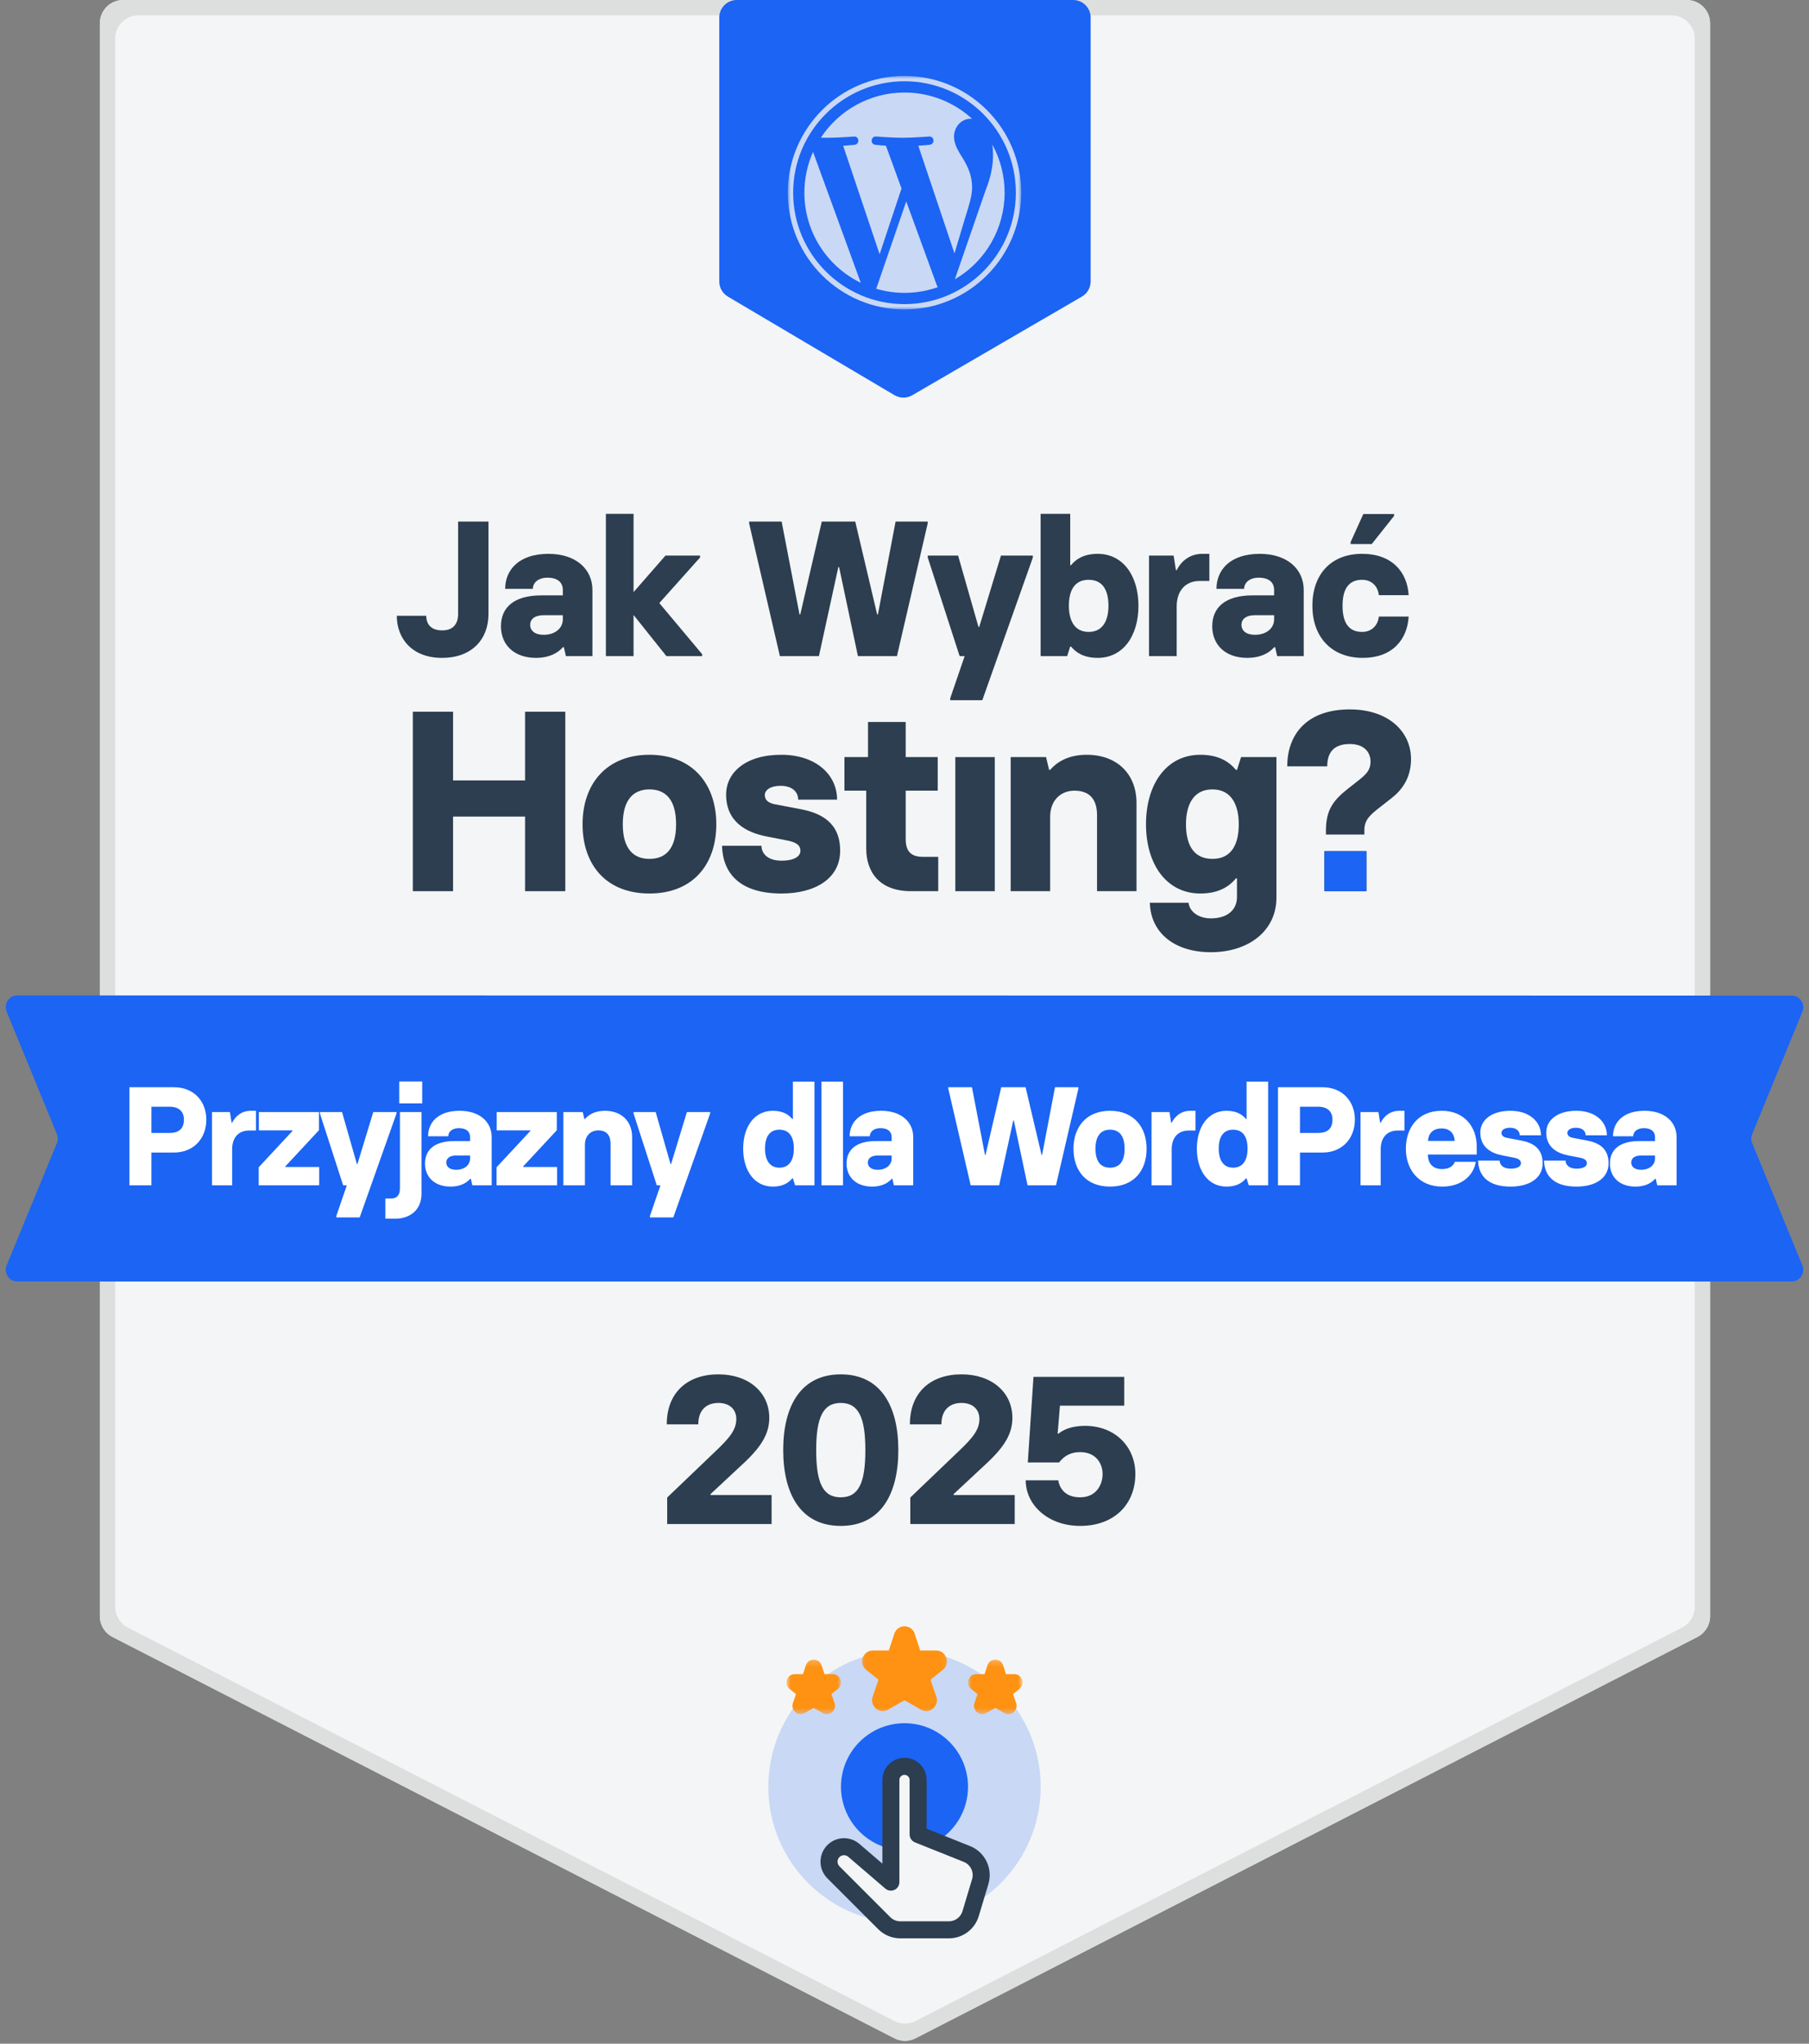
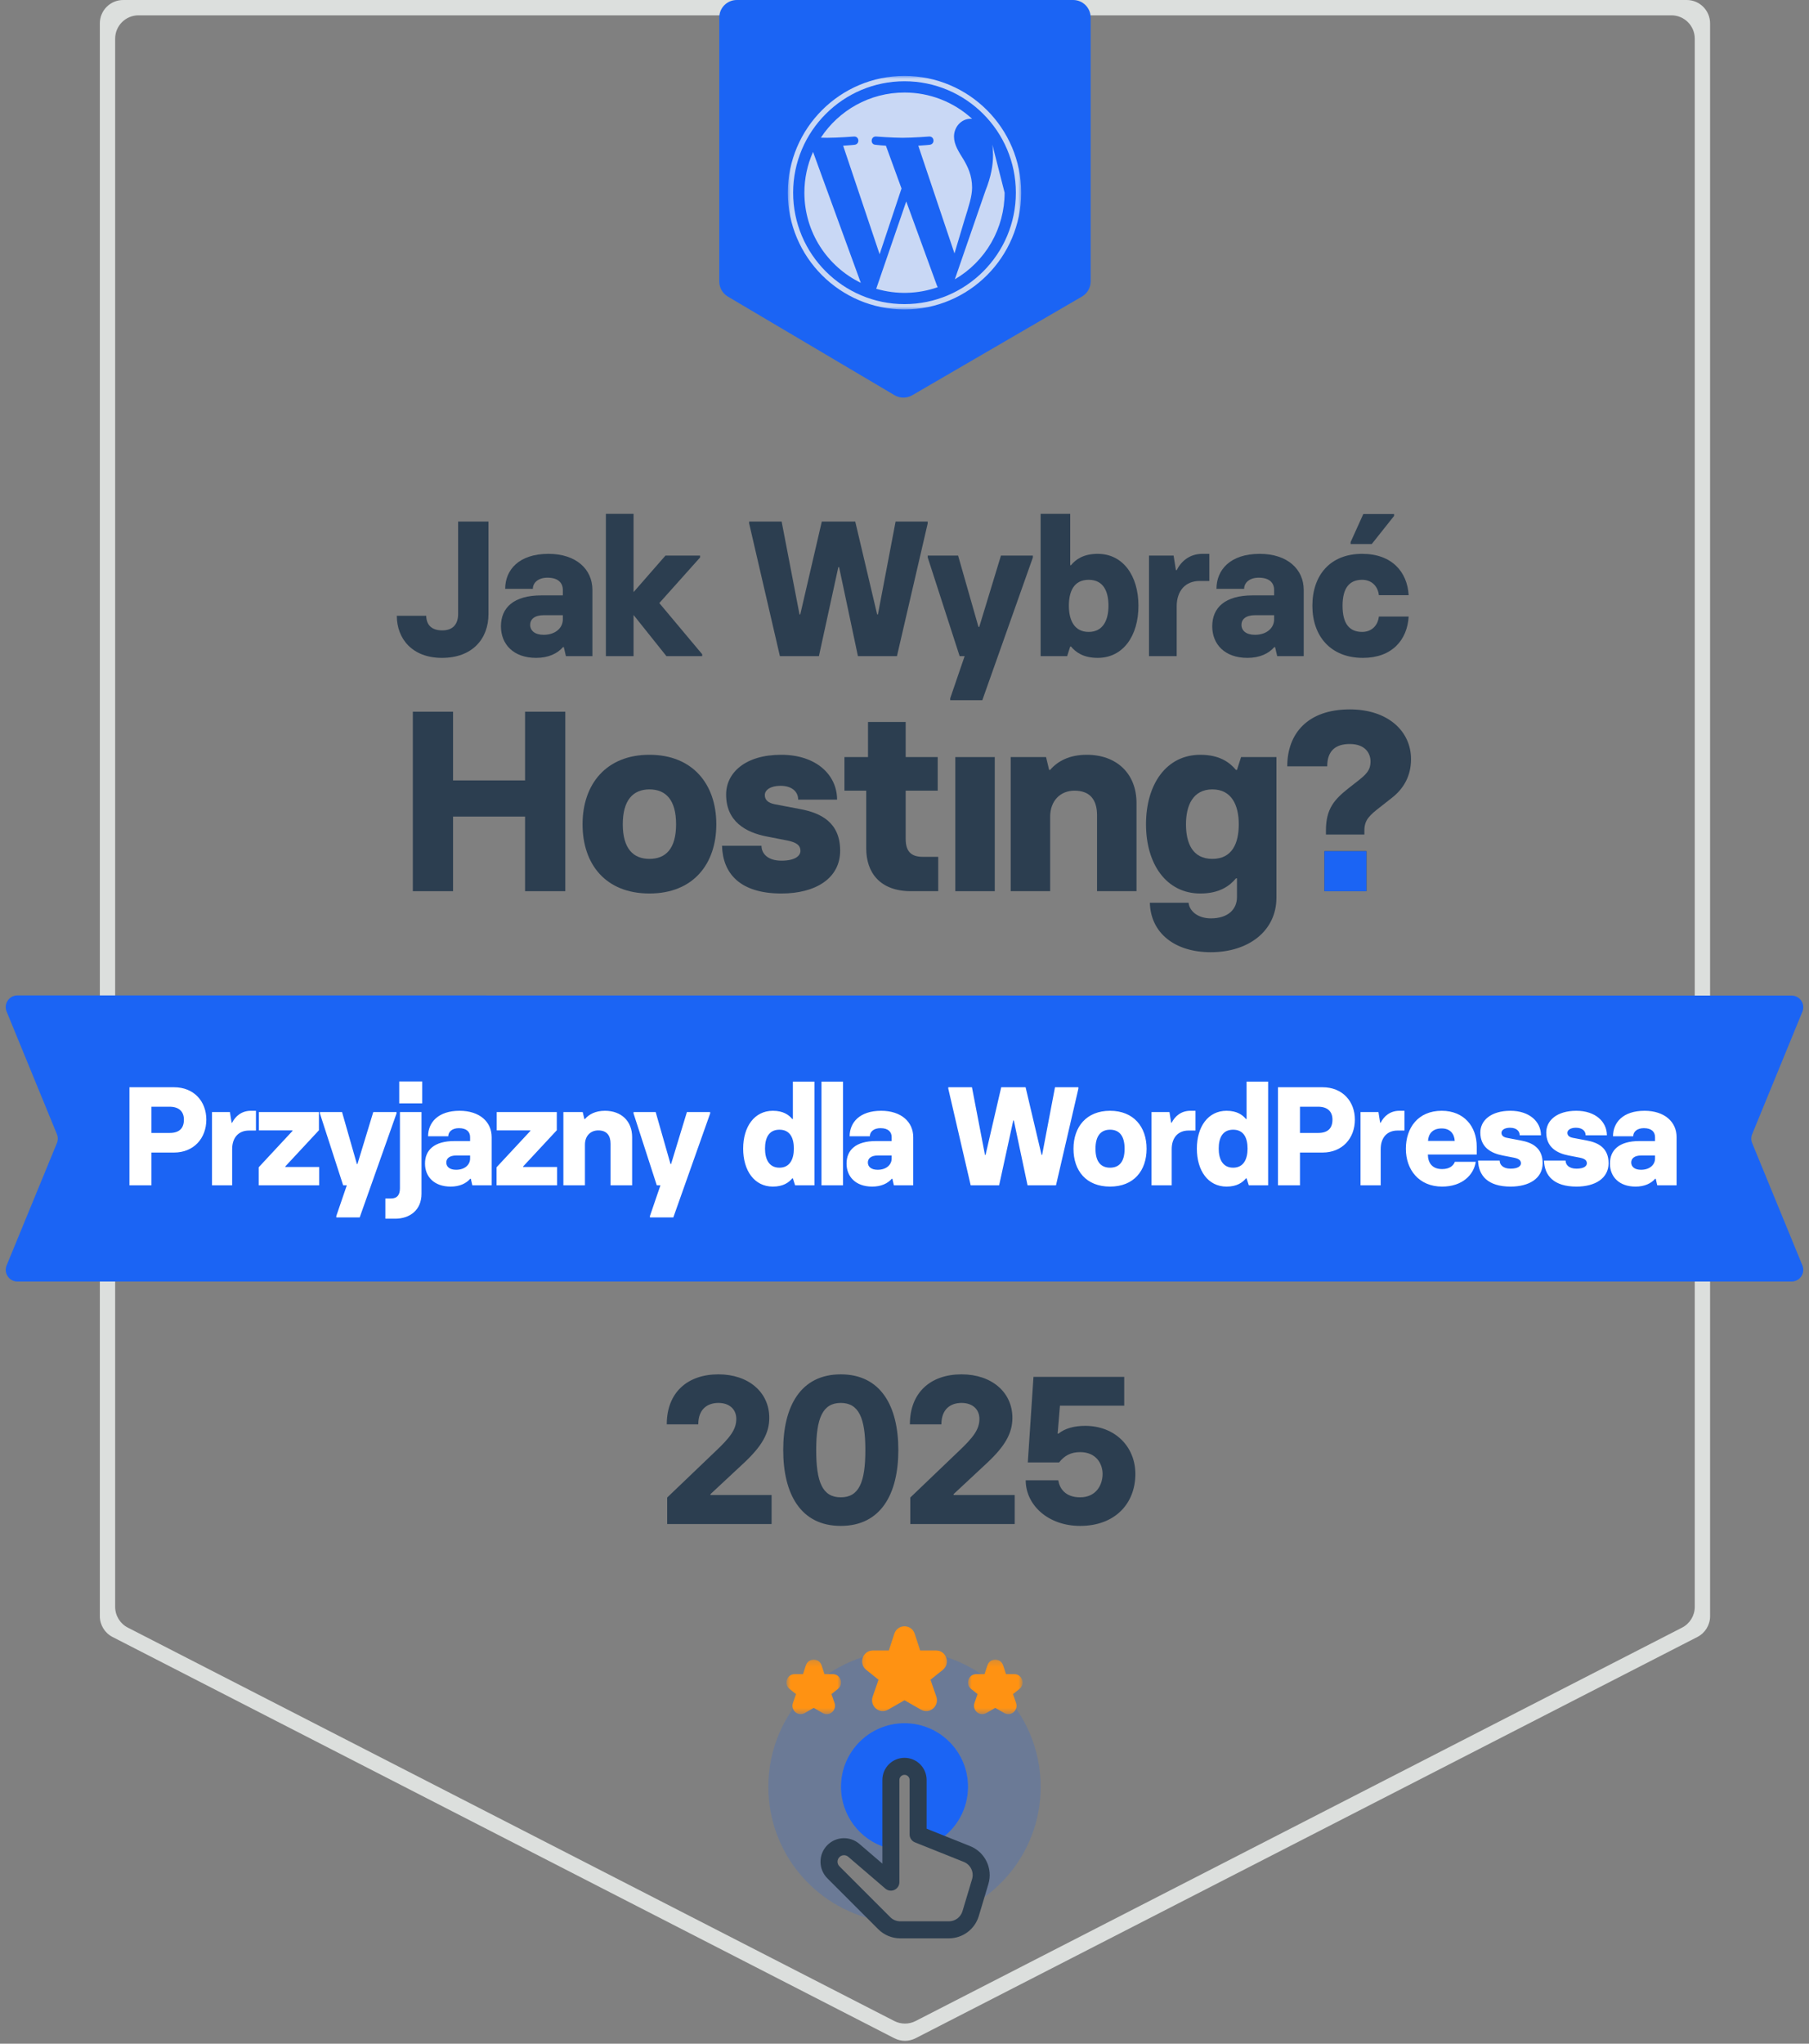
<svg xmlns="http://www.w3.org/2000/svg" fill="none" height="350" viewBox="0 0 310 350" width="310">
  <rect x="0" y="0" width="310" height="350" fill="#808080" stroke="none" />
  <clipPath id="a">
    <path d="m0 0h310v350h-310z" />
  </clipPath>
  <mask id="b" height="56" maskUnits="userSpaceOnUse" width="56" x="127" y="278">
    <path d="m127 278h56v56h-56z" fill="#fff" />
  </mask>
  <mask id="c" height="10" maskUnits="userSpaceOnUse" width="11" x="134" y="284">
    <path d="m134.778 284.222h9.333v9.334h-9.333z" fill="#fff" />
  </mask>
  <mask id="d" height="16" maskUnits="userSpaceOnUse" width="16" x="147" y="278">
    <path d="m147.222 278h15.556v15.556h-15.556z" fill="#fff" />
  </mask>
  <mask id="e" height="10" maskUnits="userSpaceOnUse" width="11" x="165" y="284">
    <path d="m165.889 284.222h9.333v9.334h-9.333z" fill="#fff" />
  </mask>
  <mask id="f" height="40" maskUnits="userSpaceOnUse" width="40" x="135" y="13">
    <path d="m135 13h40v40h-40z" fill="#fff" />
  </mask>
  <g clip-path="url(#a)">
-     <path d="m293.049 276.786c0 1.5-.84 2.875-2.175 3.559l-133.97 68.719c-1.146.587-2.505.587-3.651 0l-133.97-68.719c-1.335-.684-2.174-2.059-2.174-3.559v-272.786c0-2.209 1.791-4 4-4h267.94c2.209 0 4 1.791 4 4z" fill="#f4f5f6" />
    <path d="m286.424 2.625c2.209 0 4 1.791 4 4v268.56c0 1.5-.84 2.874-2.175 3.559l-131.345 67.371c-1.146.588-2.505.588-3.651 0l-131.345-67.371c-1.335-.685-2.174-2.059-2.174-3.559v-268.56c0-2.209 1.791-4 4-4zm6.625 1.375c0-2.209-1.791-4-4-4h-267.94c-2.209 0-4 1.791-4 4v272.786c0 1.5.84 2.875 2.174 3.559l133.97 68.719c1.146.587 2.505.587 3.651 0l133.97-68.719c1.335-.684 2.175-2.059 2.175-3.559z" fill="#dcdfdd" />
    <path d="m186.898 48.197c0 1.069-.568 2.057-1.493 2.594l-29.081 16.9c-.939.546-2.1.541-3.035-.011l-28.556-16.885c-.913-.54-1.474-1.522-1.474-2.582v-45.212c0-1.657 1.344-3 3-3h57.639c1.657 0 3 1.343 3 3z" fill="#1b64f4" />
    <path d="m308.867 216.712c.54 1.316-.428 2.76-1.851 2.76h-304.031c-1.423 0-2.391-1.445-1.85-2.761l8.617-20.951c.2-.487.2-1.033.001-1.52l-8.621-21.009c-.54-1.316.428-2.759 1.85-2.759l304.035.028c1.422 0 2.39 1.443 1.85 2.759l-8.607 20.981c-.2.487-.2 1.033 0 1.519z" fill="#1b64f4" />
    <path d="m22.18 203v-16.8h7.632c3.432 0 5.544 2.424 5.544 5.544 0 3.216-2.16 5.64-5.544 5.64h-3.864v5.616zm3.768-8.976h3.12c1.608 0 2.448-.744 2.448-2.28 0-1.44-.912-2.208-2.448-2.208h-3.12zm10.378 8.976v-12.552h3.072l.288 1.824h.096c.552-1.104 1.608-2.04 3.216-2.04h.864v3.384h-1.2c-1.752 0-2.88 1.176-2.88 3.192v6.192zm8.008 0v-3.096l5.784-6.216v-.096h-5.76v-3.144h10.296v3.12l-5.76 6.192v.096h5.808v3.144zm10.487-12.552h3.792l2.544 8.904h.096l2.712-8.904h3.984v.24l-6.312 17.808h-4.008v-.24l1.8-5.256h-.624l-3.984-12.312zm13.593-1.488v-3.744h3.936v3.744zm-2.376 19.752v-3.456h.912c1.128 0 1.584-.624 1.584-1.752v-13.056h3.696v13.992c0 2.832-2.04 4.272-4.512 4.272zm11.185-5.496c-2.832 0-4.392-1.704-4.392-3.936 0-2.328 1.584-3.864 5.04-3.864h2.688v-.672c0-.864-.552-1.536-1.92-1.536-1.152 0-1.824.624-1.824 1.392h-3.456c0-2.352 1.704-4.368 5.4-4.368 3.432 0 5.496 1.896 5.496 4.512v8.256h-3.312l-.264-1.128h-.096c-.696.792-1.8 1.344-3.36 1.344zm.936-2.88c1.512 0 2.4-.888 2.4-1.92v-.528h-2.376c-1.176 0-1.704.528-1.704 1.2 0 .72.576 1.248 1.68 1.248zm6.936 2.664v-3.096l5.784-6.216v-.096h-5.76v-3.144h10.296v3.12l-5.76 6.192v.096h5.808v3.144zm11.447 0v-12.552h3.312l.287 1.2h.096c.696-.816 1.8-1.416 3.432-1.416 2.784 0 4.656 1.752 4.656 4.512v8.256h-3.696v-7.104c0-1.44-.648-2.304-2.112-2.304-1.32 0-2.28.936-2.28 2.448v6.96zm12.025-12.552h3.792l2.544 8.904h.096l2.712-8.904h3.984v.24l-6.312 17.808h-4.008v-.24l1.8-5.256h-.624l-3.984-12.312zm23.872 12.768c-3.168 0-5.088-2.736-5.088-6.504 0-3.744 1.92-6.48 5.088-6.48 1.776 0 2.736.696 3.336 1.416h.096v-6.408h3.696v17.76h-3.312l-.384-1.2h-.096c-.6.72-1.56 1.416-3.336 1.416zm1.128-3.24c1.824 0 2.472-1.512 2.472-3.264s-.6-3.24-2.472-3.24-2.472 1.488-2.472 3.24.648 3.264 2.472 3.264zm7.205 3.024v-17.76h3.696v17.76zm8.691.216c-2.832 0-4.392-1.704-4.392-3.936 0-2.328 1.584-3.864 5.04-3.864h2.688v-.672c0-.864-.552-1.536-1.92-1.536-1.152 0-1.824.624-1.824 1.392h-3.456c0-2.352 1.704-4.368 5.4-4.368 3.432 0 5.496 1.896 5.496 4.512v8.256h-3.312l-.264-1.128h-.096c-.696.792-1.8 1.344-3.36 1.344zm.936-2.88c1.512 0 2.4-.888 2.4-1.92v-.528h-2.376c-1.176 0-1.704.528-1.704 1.2 0 .72.576 1.248 1.68 1.248zm15.943 2.664-3.84-16.56v-.24h4.056l2.232 11.592h.096l2.688-11.592h4.176l2.736 11.592h.096l2.208-11.592h4.008v.24l-3.84 16.56h-4.872l-2.352-11.112h-.096l-2.424 11.112zm23.879.216c-4.08 0-6.264-2.712-6.264-6.48s2.232-6.504 6.264-6.504 6.264 2.736 6.264 6.504c0 3.744-2.184 6.48-6.264 6.48zm0-3.24c1.536 0 2.496-.96 2.496-3.24s-.96-3.264-2.496-3.264-2.496 1.008-2.496 3.264c0 2.28.984 3.24 2.496 3.24zm7.11 3.024v-12.552h3.072l.288 1.824h.096c.552-1.104 1.608-2.04 3.216-2.04h.864v3.384h-1.2c-1.752 0-2.88 1.176-2.88 3.192v6.192zm12.856.216c-3.168 0-5.088-2.736-5.088-6.504 0-3.744 1.92-6.48 5.088-6.48 1.776 0 2.736.696 3.336 1.416h.096v-6.408h3.696v17.76h-3.312l-.384-1.2h-.096c-.6.72-1.56 1.416-3.336 1.416zm1.128-3.24c1.824 0 2.472-1.512 2.472-3.264s-.6-3.24-2.472-3.24-2.472 1.488-2.472 3.24.648 3.264 2.472 3.264zm7.686 3.024v-16.8h7.632c3.432 0 5.544 2.424 5.544 5.544 0 3.216-2.16 5.64-5.544 5.64h-3.864v5.616zm3.768-8.976h3.12c1.608 0 2.448-.744 2.448-2.28 0-1.44-.912-2.208-2.448-2.208h-3.12zm10.377 8.976v-12.552h3.072l.288 1.824h.096c.552-1.104 1.608-2.04 3.216-2.04h.864v3.384h-1.2c-1.752 0-2.88 1.176-2.88 3.192v6.192zm13.985.216c-3.96 0-6.216-2.88-6.216-6.48 0-3.552 2.064-6.504 6.144-6.504 3.84 0 6 2.712 6 6.12v1.368h-8.376c.024 1.464.768 2.496 2.448 2.496 1.368 0 1.968-.672 2.184-1.248h3.576c-.336 2.256-2.328 4.248-5.76 4.248zm-2.424-7.824h4.584c-.072-1.2-.768-2.136-2.232-2.136-1.584 0-2.28.936-2.352 2.136zm14.152 7.824c-3.912 0-5.496-1.896-5.568-4.464h3.696c0 .696.552 1.392 1.872 1.392s1.776-.48 1.776-.912c0-.552-.408-.816-1.272-.984l-1.848-.36c-2.016-.384-3.84-1.416-3.84-3.936 0-2.04 1.8-3.72 5.16-3.72 3.264 0 5.232 1.872 5.232 4.2h-3.648c.024-.576-.408-1.296-1.656-1.296-.912 0-1.464.384-1.464.864s.336.744.936.864l2.4.456c1.92.36 3.72 1.248 3.72 3.888 0 2.592-2.304 4.008-5.496 4.008zm11.297 0c-3.912 0-5.496-1.896-5.568-4.464h3.696c0 .696.552 1.392 1.872 1.392s1.776-.48 1.776-.912c0-.552-.408-.816-1.272-.984l-1.848-.36c-2.016-.384-3.84-1.416-3.84-3.936 0-2.04 1.8-3.72 5.16-3.72 3.264 0 5.232 1.872 5.232 4.2h-3.648c.024-.576-.408-1.296-1.656-1.296-.912 0-1.464.384-1.464.864s.336.744.936.864l2.4.456c1.92.36 3.72 1.248 3.72 3.888 0 2.592-2.304 4.008-5.496 4.008zm10.122 0c-2.832 0-4.392-1.704-4.392-3.936 0-2.328 1.584-3.864 5.04-3.864h2.688v-.672c0-.864-.552-1.536-1.92-1.536-1.152 0-1.824.624-1.824 1.392h-3.456c0-2.352 1.704-4.368 5.4-4.368 3.432 0 5.496 1.896 5.496 4.512v8.256h-3.312l-.264-1.128h-.096c-.696.792-1.8 1.344-3.36 1.344zm.936-2.88c1.512 0 2.4-.888 2.4-1.92v-.528h-2.376c-1.176 0-1.704.528-1.704 1.2 0 .72.576 1.248 1.68 1.248z" fill="#fff" />
    <g mask="url(#b)">
      <g clip-rule="evenodd" fill-rule="evenodd">
        <path d="m131.667 306c0 11.196 7.885 20.55 18.404 22.812l-7.256-8.293c-.989-1.131-.836-2.858.337-3.796.376-.301.813-.484 1.263-.55.181-.027.364-.034.546-.023.572.035 1.135.256 1.59.661l5.338 4.745v-5.118c-4.498-1.339-7.778-5.505-7.778-10.438 0-6.014 4.875-10.889 10.889-10.889s10.889 4.875 10.889 10.889c0 3.768-1.914 7.089-4.823 9.044l4.89 2.096c1.754.752 2.704 2.666 2.241 4.517l-1.07 4.282c6.72-4.096 11.206-11.494 11.206-19.939 0-12.887-10.446-23.333-23.333-23.333s-23.333 10.446-23.333 23.333z" fill="#1b64f4" opacity=".2" />
        <path d="m154.599 302.914c.131-.017.265-.025.401-.025 1.718 0 3.111 1.393 3.111 3.111v7.778l2.955 1.266c2.909-1.955 4.823-5.276 4.823-9.044 0-6.014-4.875-10.889-10.889-10.889s-10.889 4.875-10.889 10.889c0 4.932 3.28 9.099 7.778 10.438v-10.438c0-1.582 1.181-2.889 2.71-3.086z" fill="#1b64f4" />
        <path d="m155 303.958c-.483 0-.875.392-.875.875v17.5c0 .57-.331 1.087-.849 1.325-.517.238-1.126.153-1.558-.217l-6.36-5.452c-.441-.378-1.099-.352-1.509.058-.434.434-.434 1.138 0 1.572l8.71 8.711c.456.456 1.074.712 1.719.712h8.329c1.073 0 2.019-.704 2.328-1.732l1.646-5.489c.362-1.205-.257-2.487-1.425-2.955l-8.364-3.345c-.554-.222-.917-.758-.917-1.354v-9.334c0-.483-.392-.875-.875-.875zm-3.791.875c0-2.094 1.697-3.791 3.791-3.791s3.792 1.697 3.792 3.791v8.346l7.447 2.979c2.571 1.029 3.932 3.849 3.136 6.502l-1.647 5.488c-.678 2.261-2.76 3.81-5.121 3.81h-8.329c-1.418 0-2.779-.563-3.781-1.566l-8.711-8.71c-1.573-1.573-1.573-4.124 0-5.697 1.489-1.489 3.872-1.58 5.47-.21l3.953 3.388z" fill="#2c3e50" />
      </g>
      <g mask="url(#c)">
        <path d="m138.102 285.201c.427-1.305 2.259-1.305 2.686 0l.494 1.509h1.414c1.372 0 1.904 1.723.88 2.543l-1.095.876.53 1.528c.415 1.199-.858 2.384-2.034 1.71l-1.532-.877-1.532.877c-1.176.674-2.45-.511-2.034-1.71l.53-1.528-1.095-.876c-1.024-.82-.492-2.543.879-2.543h1.415z" fill="#ff9212" />
      </g>
      <g mask="url(#d)">
        <path clip-rule="evenodd" d="m153.255 279.793c.556-1.699 2.935-1.699 3.491 0l.94 2.871h2.734c1.774 0 2.483 2.242 1.141 3.315l-2.11 1.689 1.003 2.893c.546 1.575-1.124 3.1-2.642 2.23l-2.811-1.61-2.812 1.61c-1.517.87-3.188-.655-2.642-2.23l1.003-2.893-2.11-1.689c-1.341-1.073-.632-3.315 1.142-3.315h2.733z" fill="#ff9212" fill-rule="evenodd" />
      </g>
      <g mask="url(#e)">
        <path d="m169.213 285.201c.427-1.305 2.259-1.305 2.686 0l.494 1.509h1.415c1.371 0 1.904 1.723.879 2.543l-1.095.876.53 1.528c.416 1.199-.857 2.384-2.034 1.71l-1.532-.877-1.532.877c-1.176.674-2.449-.511-2.034-1.71l.53-1.528-1.095-.876c-1.024-.82-.491-2.543.88-2.543h1.414z" fill="#ff9212" />
      </g>
    </g>
    <g fill="#2c3e50">
      <path d="m114.332 261v-4.536l8.244-7.884c2.556-2.412 3.6-3.78 3.6-5.58 0-1.62-1.152-2.736-3.06-2.736-1.872 0-3.456 1.044-3.456 3.672h-5.4c0-5.472 3.564-8.568 8.856-8.568 5.148 0 8.712 3.06 8.712 7.452 0 2.628-1.26 4.824-4.284 7.668l-5.796 5.4v.144h10.476v4.968zm29.748.324c-6.876 0-9.864-5.472-9.864-12.996 0-7.488 2.988-12.96 9.864-12.96s9.864 5.472 9.864 12.96c0 7.524-2.988 12.996-9.864 12.996zm0-4.896c3.132 0 4.212-2.592 4.212-8.1 0-5.472-1.116-8.064-4.212-8.064s-4.212 2.592-4.212 8.064c0 5.508 1.08 8.1 4.212 8.1zm11.914 4.572v-4.536l8.244-7.884c2.556-2.412 3.6-3.78 3.6-5.58 0-1.62-1.152-2.736-3.06-2.736-1.872 0-3.456 1.044-3.456 3.672h-5.4c0-5.472 3.564-8.568 8.856-8.568 5.148 0 8.712 3.06 8.712 7.452 0 2.628-1.26 4.824-4.284 7.668l-5.796 5.4v.144h10.476v4.968zm29.1.324c-5.508 0-9.324-3.6-9.324-7.812h5.58c.216 1.368 1.188 2.916 3.744 2.916 2.772 0 3.852-2.16 3.852-3.996 0-1.728-1.08-3.744-3.852-3.744-1.584 0-2.7.612-3.6 1.764h-5.364l.972-14.652h15.552v4.932h-11.016l-.396 4.788h.144c1.152-.936 2.808-1.332 4.572-1.332 5.076 0 8.604 3.528 8.604 8.244 0 5.04-3.456 8.892-9.468 8.892z" />
      <path d="m75.739 112.667c5.204 0 7.97-3.26 7.97-7.508v-15.842h-5.204v15.842c0 1.58-.757 2.799-2.701 2.799-1.91 0-2.733-.988-2.766-2.503h-5.039c0 3.919 2.635 7.212 7.739 7.212z" />
      <path d="m91.873 112.667c2.141 0 3.656-.757 4.611-1.844h.132l.362 1.548h4.544v-11.329c0-3.59-2.832-6.192-7.541-6.192-5.072 0-7.41 2.767-7.41 5.994h4.742c0-1.054.922-1.91 2.503-1.91 1.877 0 2.635.922 2.635 2.108v.922h-3.689c-4.742 0-6.916 2.108-6.916 5.302 0 3.063 2.141 5.401 6.027 5.401zm1.284-3.952c-1.515 0-2.305-.724-2.305-1.712 0-.922.725-1.647 2.338-1.647h3.26v.725c0 1.416-1.219 2.634-3.293 2.634z" />
      <path d="m112.984 103.281 6.982-7.805v-.329h-5.928l-5.467 6.257v-13.404h-4.743v24.371h4.743v-7.048l5.632 7.048h6.125v-.329z" />
      <path d="m133.648 112.371h6.686l3.326-15.248h.132l3.227 15.248h6.686l5.269-22.724v-.329h-5.5l-3.029 15.907h-.132l-3.755-15.907h-5.73l-3.689 15.907h-.131l-3.063-15.907h-5.566v.329z" />
      <path d="m158.982 95.147v.329l5.467 16.895h.856l-2.47 7.213v.329h5.5l8.661-24.437v-.329h-5.467l-3.721 12.218h-.132l-3.491-12.218z" />
      <path d="m188.108 112.667c4.347 0 6.982-3.754 6.982-8.925 0-5.137-2.635-8.892-6.982-8.892-2.437 0-3.755.955-4.578 1.943h-.132v-8.793h-5.072v24.371h4.545l.527-1.647h.132c.823.988 2.141 1.943 4.578 1.943zm-1.548-4.446c-2.503 0-3.392-2.074-3.392-4.479 0-2.404.823-4.446 3.392-4.446s3.392 2.042 3.392 4.446c0 2.405-.889 4.479-3.392 4.479z" />
      <path d="m196.9 112.371h4.743v-8.497c0-2.766 1.548-4.38 3.952-4.38h1.647v-4.644h-1.186c-2.207 0-3.656 1.284-4.413 2.799h-.132l-.395-2.503h-4.216z" />
      <path d="m213.763 112.667c2.141 0 3.656-.757 4.611-1.844h.132l.362 1.548h4.545v-11.329c0-3.59-2.832-6.192-7.542-6.192-5.072 0-7.41 2.767-7.41 5.994h4.742c0-1.054.923-1.91 2.503-1.91 1.878 0 2.635.922 2.635 2.108v.922h-3.689c-4.742 0-6.916 2.108-6.916 5.302 0 3.063 2.141 5.401 6.027 5.401zm1.285-3.952c-1.515 0-2.306-.724-2.306-1.712 0-.922.725-1.647 2.339-1.647h3.26v.725c0 1.416-1.218 2.634-3.293 2.634z" />
      <path d="m231.449 93.171h3.623l3.82-4.808v-.329h-5.269l-2.174 4.808zm2.108 19.496c5.006 0 7.608-3.095 7.838-7.08h-5.104c-.165 1.515-1.219 2.634-2.866 2.634-2.14 0-3.359-1.35-3.359-4.479 0-3.095 1.219-4.446 3.359-4.446 1.647 0 2.701 1.12 2.866 2.635h5.104c-.23-3.985-2.865-7.081-7.97-7.081-5.5 0-8.53 3.689-8.53 8.892 0 5.237 3.162 8.925 8.662 8.925z" />
      <path d="m89.978 121.885v11.769h-12.339v-11.769h-6.894v30.738h6.894v-12.778h12.339v12.778h6.894v-30.738z" />
      <path d="m111.29 153.019c7.465 0 11.461-5.006 11.461-11.857 0-6.894-4.083-11.9-11.461-11.9-7.377 0-11.46 5.006-11.46 11.9 0 6.895 3.995 11.857 11.46 11.857zm0-5.928c-2.766 0-4.566-1.757-4.566-5.929 0-4.127 1.756-5.972 4.566-5.972 2.811 0 4.567 1.801 4.567 5.972 0 4.172-1.756 5.929-4.567 5.929z" />
      <path d="m133.917 153.019c5.84 0 10.056-2.591 10.056-7.334 0-4.83-3.294-6.455-6.807-7.113l-4.391-.835c-1.098-.219-1.713-.702-1.713-1.58 0-.879 1.01-1.581 2.679-1.581 2.283 0 3.074 1.317 3.03 2.371h6.675c0-4.259-3.601-7.685-9.573-7.685-6.148 0-9.441 3.074-9.441 6.807 0 4.61 3.337 6.499 7.026 7.201l3.381.659c1.581.307 2.327.79 2.327 1.8 0 .791-.834 1.669-3.249 1.669s-3.425-1.273-3.425-2.547h-6.763c.132 4.699 3.03 8.168 10.188 8.168z" />
      <path d="m156.125 152.623h4.654v-5.884h-2.634c-2.02 0-2.942-.922-2.942-3.074v-8.255h5.489v-5.752h-5.489v-6.016h-6.455v6.016h-4.04v5.752h3.732v9.88c0 4.172 2.371 7.333 7.685 7.333z" />
      <path d="m163.707 152.623h6.762v-22.965h-6.762z" />
      <path d="m173.198 152.623h6.762v-12.734c0-2.766 1.757-4.479 4.172-4.479 2.678 0 3.864 1.581 3.864 4.216v12.997h6.762v-15.105c0-5.05-3.425-8.256-8.518-8.256-2.986 0-5.006 1.098-6.28 2.591h-.175l-.527-2.195h-6.06z" />
      <path d="m207.495 163.074c6.411 0 11.242-3.6 11.242-9.353v-24.063h-6.06l-.703 2.195h-.175c-1.098-1.317-2.855-2.591-6.104-2.591-5.796 0-9.309 5.006-9.309 11.9 0 6.851 3.513 11.857 9.309 11.857 3.249 0 5.006-1.274 6.104-2.591h.175v3.205c0 2.064-1.493 3.645-4.479 3.645-2.108 0-3.644-1.142-3.82-2.679h-6.631c.132 5.182 4.26 8.475 10.451 8.475zm.264-15.983c-3.425 0-4.523-2.723-4.523-5.929 0-3.205 1.185-5.972 4.523-5.972 3.337 0 4.523 2.767 4.523 5.972 0 3.206-1.098 5.929-4.523 5.929z" />
      <path d="m227.221 142.919h6.587v-.703c0-1.8.878-2.59 2.81-4.083l1.845-1.45c2.107-1.624 3.337-3.82 3.337-6.674 0-4.786-3.952-8.519-10.495-8.519-7.245 0-10.714 4.172-10.714 9.748h6.85c0-2.722 1.493-3.82 3.864-3.82 2.679 0 3.557 1.625 3.557 2.986 0 1.581-.834 2.284-2.283 3.425l-1.406 1.098c-2.503 1.976-3.952 3.557-3.952 7.289zm-.263 9.704h7.201v-6.85h-7.201z" />
    </g>
    <path d="m226.958 152.623h7.201v-6.85h-7.201z" fill="#1b64f4" />
    <g fill="#c9d8f5" mask="url(#f)">
      <path d="m137.843 32.997c0 6.792 3.947 12.66 9.669 15.442l-8.184-22.423c-.981 2.197-1.487 4.577-1.485 6.983zm28.74-.86c0-2.122-.761-3.59-1.416-4.733-.869-1.413-1.684-2.61-1.684-4.023 0-1.577 1.195-3.045 2.88-3.045.077 0 .15.01.224.013-3.16-2.902-7.296-4.51-11.587-4.503-5.993 0-11.267 3.075-14.335 7.733.402.012.783.02 1.103.02 1.795 0 4.574-.217 4.574-.217.925-.055 1.033 1.303.11 1.413 0 0-.93.108-1.964.163l6.249 18.583 3.753-11.26-2.673-7.325c-.602-.037-1.202-.091-1.8-.163-.924-.053-.815-1.467.11-1.413 0 0 2.833.218 4.52.218 1.793 0 4.571-.217 4.571-.217.925-.055 1.034 1.303.11 1.412 0 0-.931.11-1.963.163l6.2 18.445 1.712-5.72c.741-2.372 1.306-4.077 1.306-5.545z" />
-       <path d="m155.3 34.497-5.147 14.958c3.457 1.019 7.146.923 10.545-.273-.048-.075-.089-.153-.123-.235zm14.755-9.725c.073.545.117 1.133.117 1.763 0 1.742-.327 3.698-1.307 6.145l-5.24 15.153c2.596-1.509 4.75-3.673 6.247-6.275s2.285-5.552 2.285-8.555c0-2.983-.762-5.787-2.102-8.232z" />
+       <path d="m155.3 34.497-5.147 14.958c3.457 1.019 7.146.923 10.545-.273-.048-.075-.089-.153-.123-.235zm14.755-9.725c.073.545.117 1.133.117 1.763 0 1.742-.327 3.698-1.307 6.145l-5.24 15.153c2.596-1.509 4.75-3.673 6.247-6.275s2.285-5.552 2.285-8.555z" />
      <path d="m155 13c-11.028 0-20 8.972-20 20s8.972 20 20 20 20-8.972 20-20-8.972-20-20-20zm0 39.083c-10.522 0-19.083-8.562-19.083-19.083 0-10.523 8.561-19.083 19.083-19.083s19.083 8.56 19.083 19.083c0 10.522-8.561 19.083-19.083 19.083z" />
    </g>
  </g>
</svg>